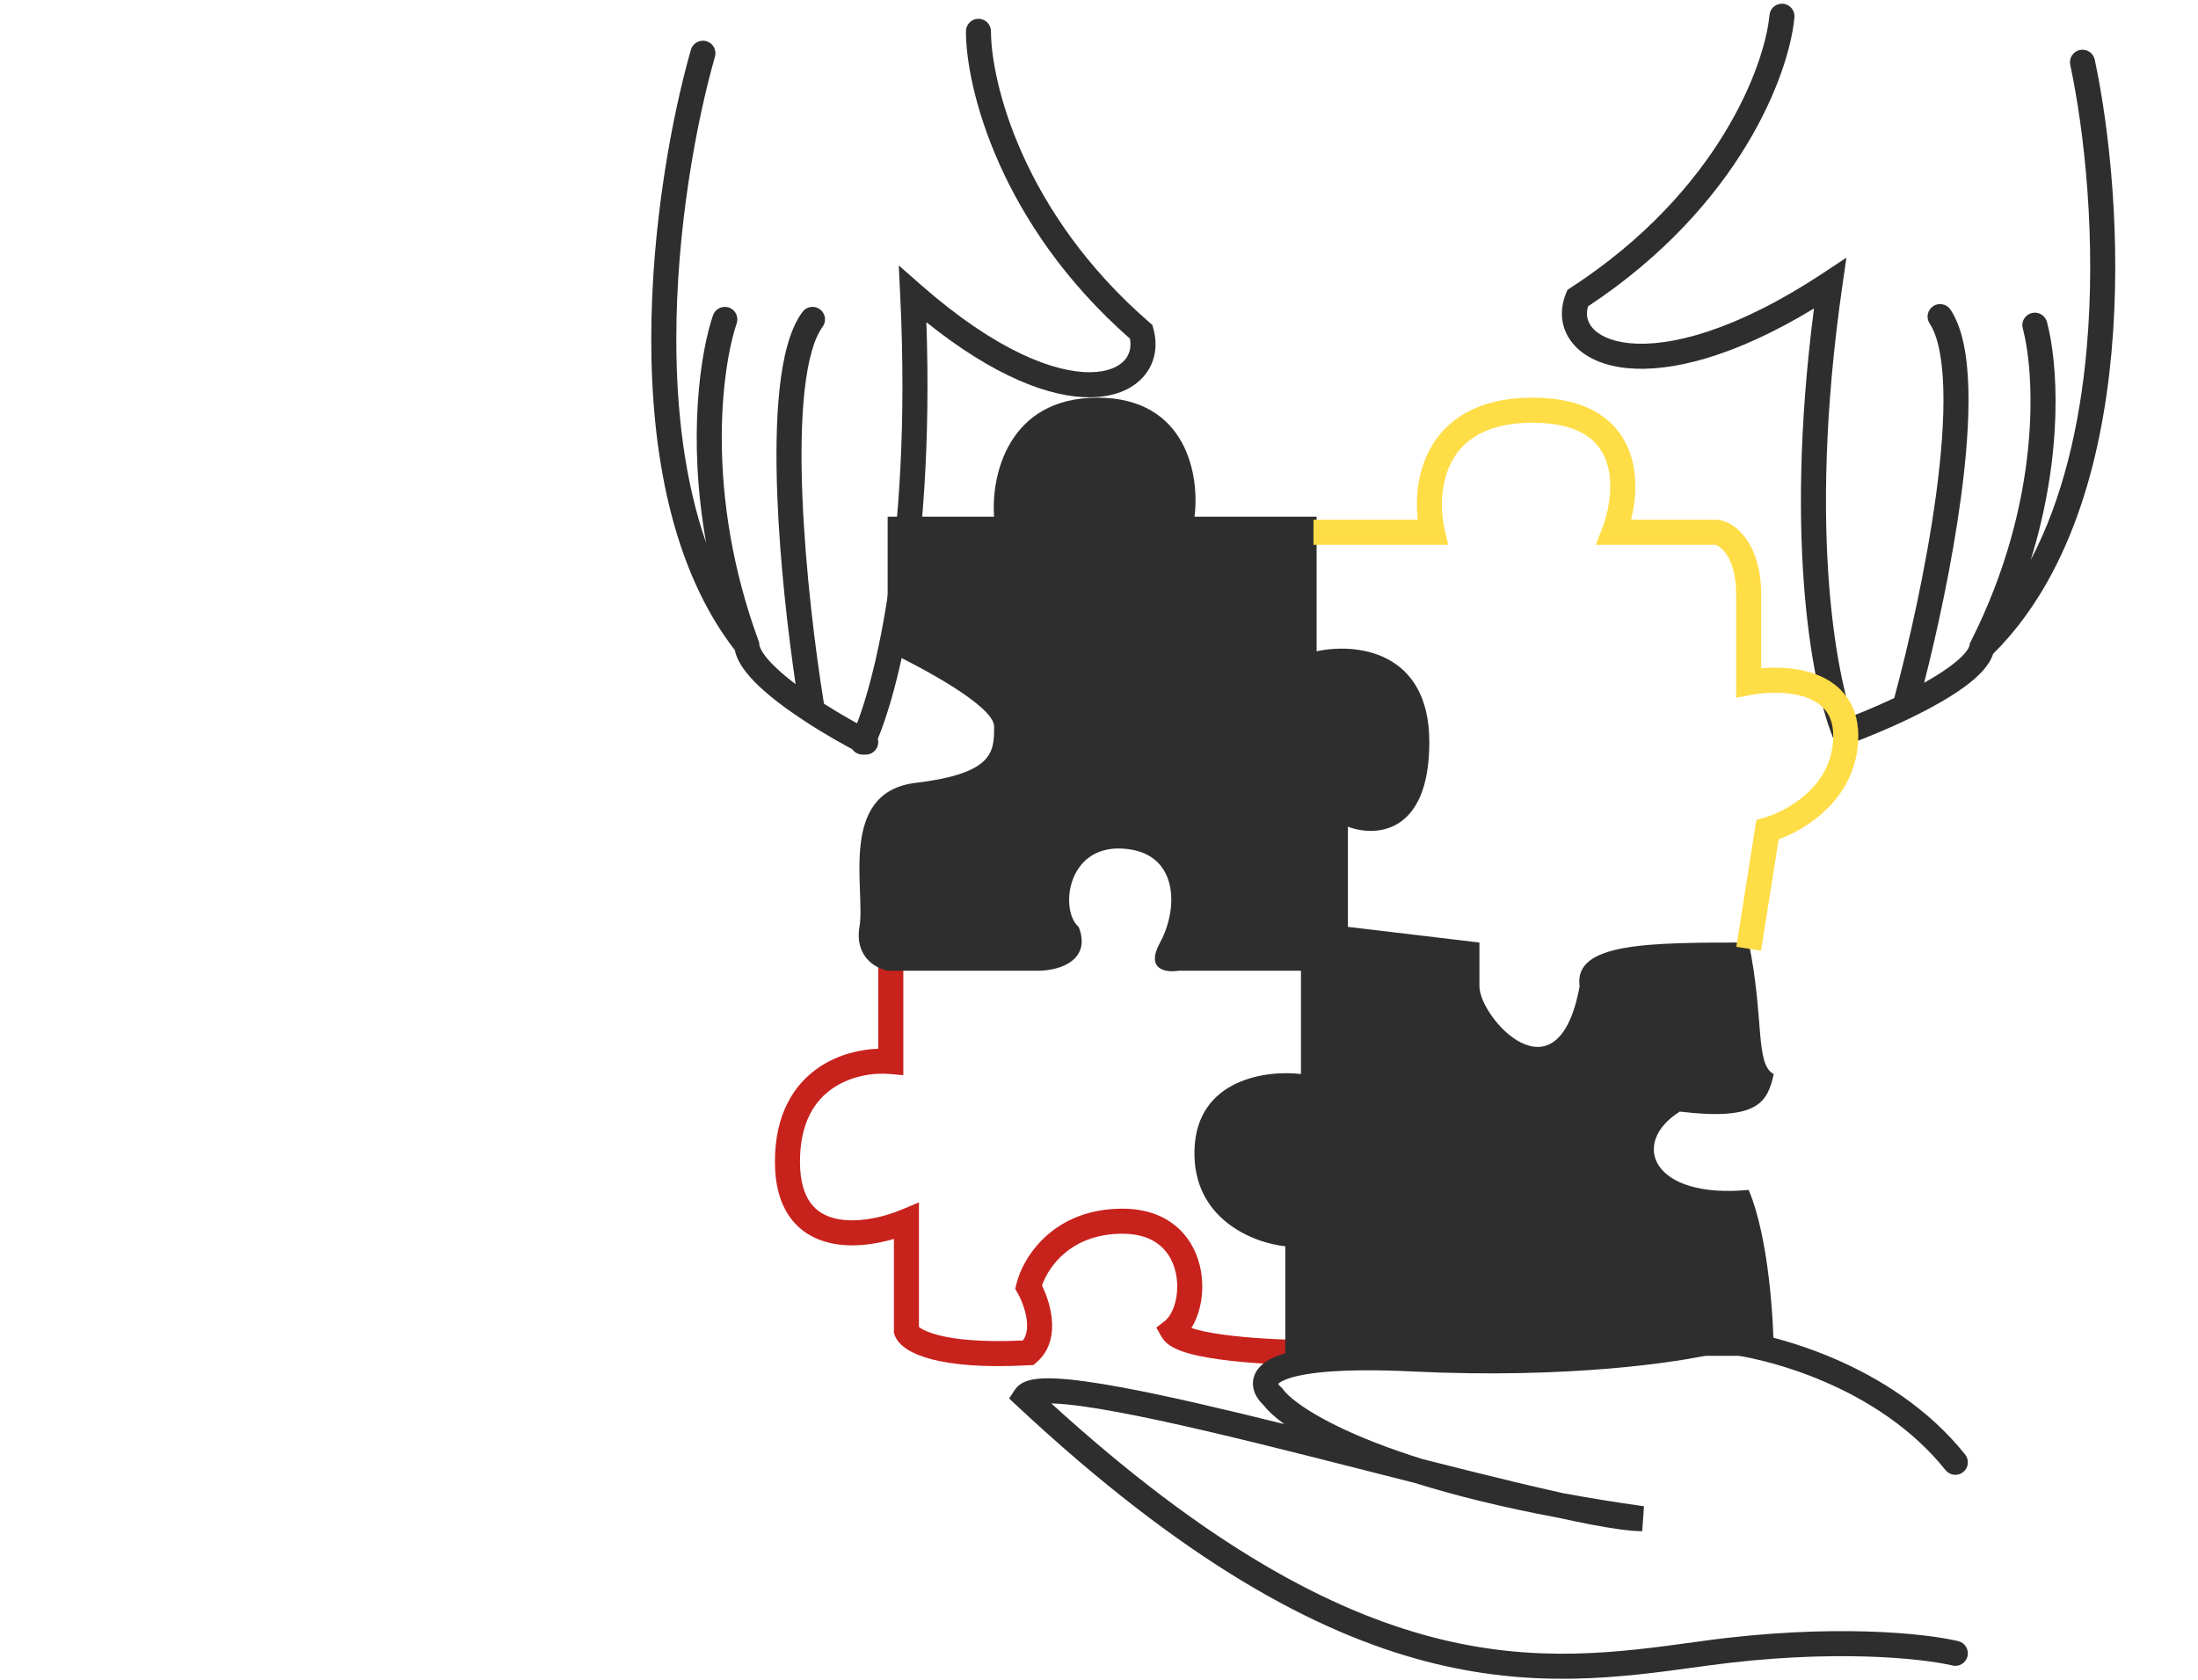
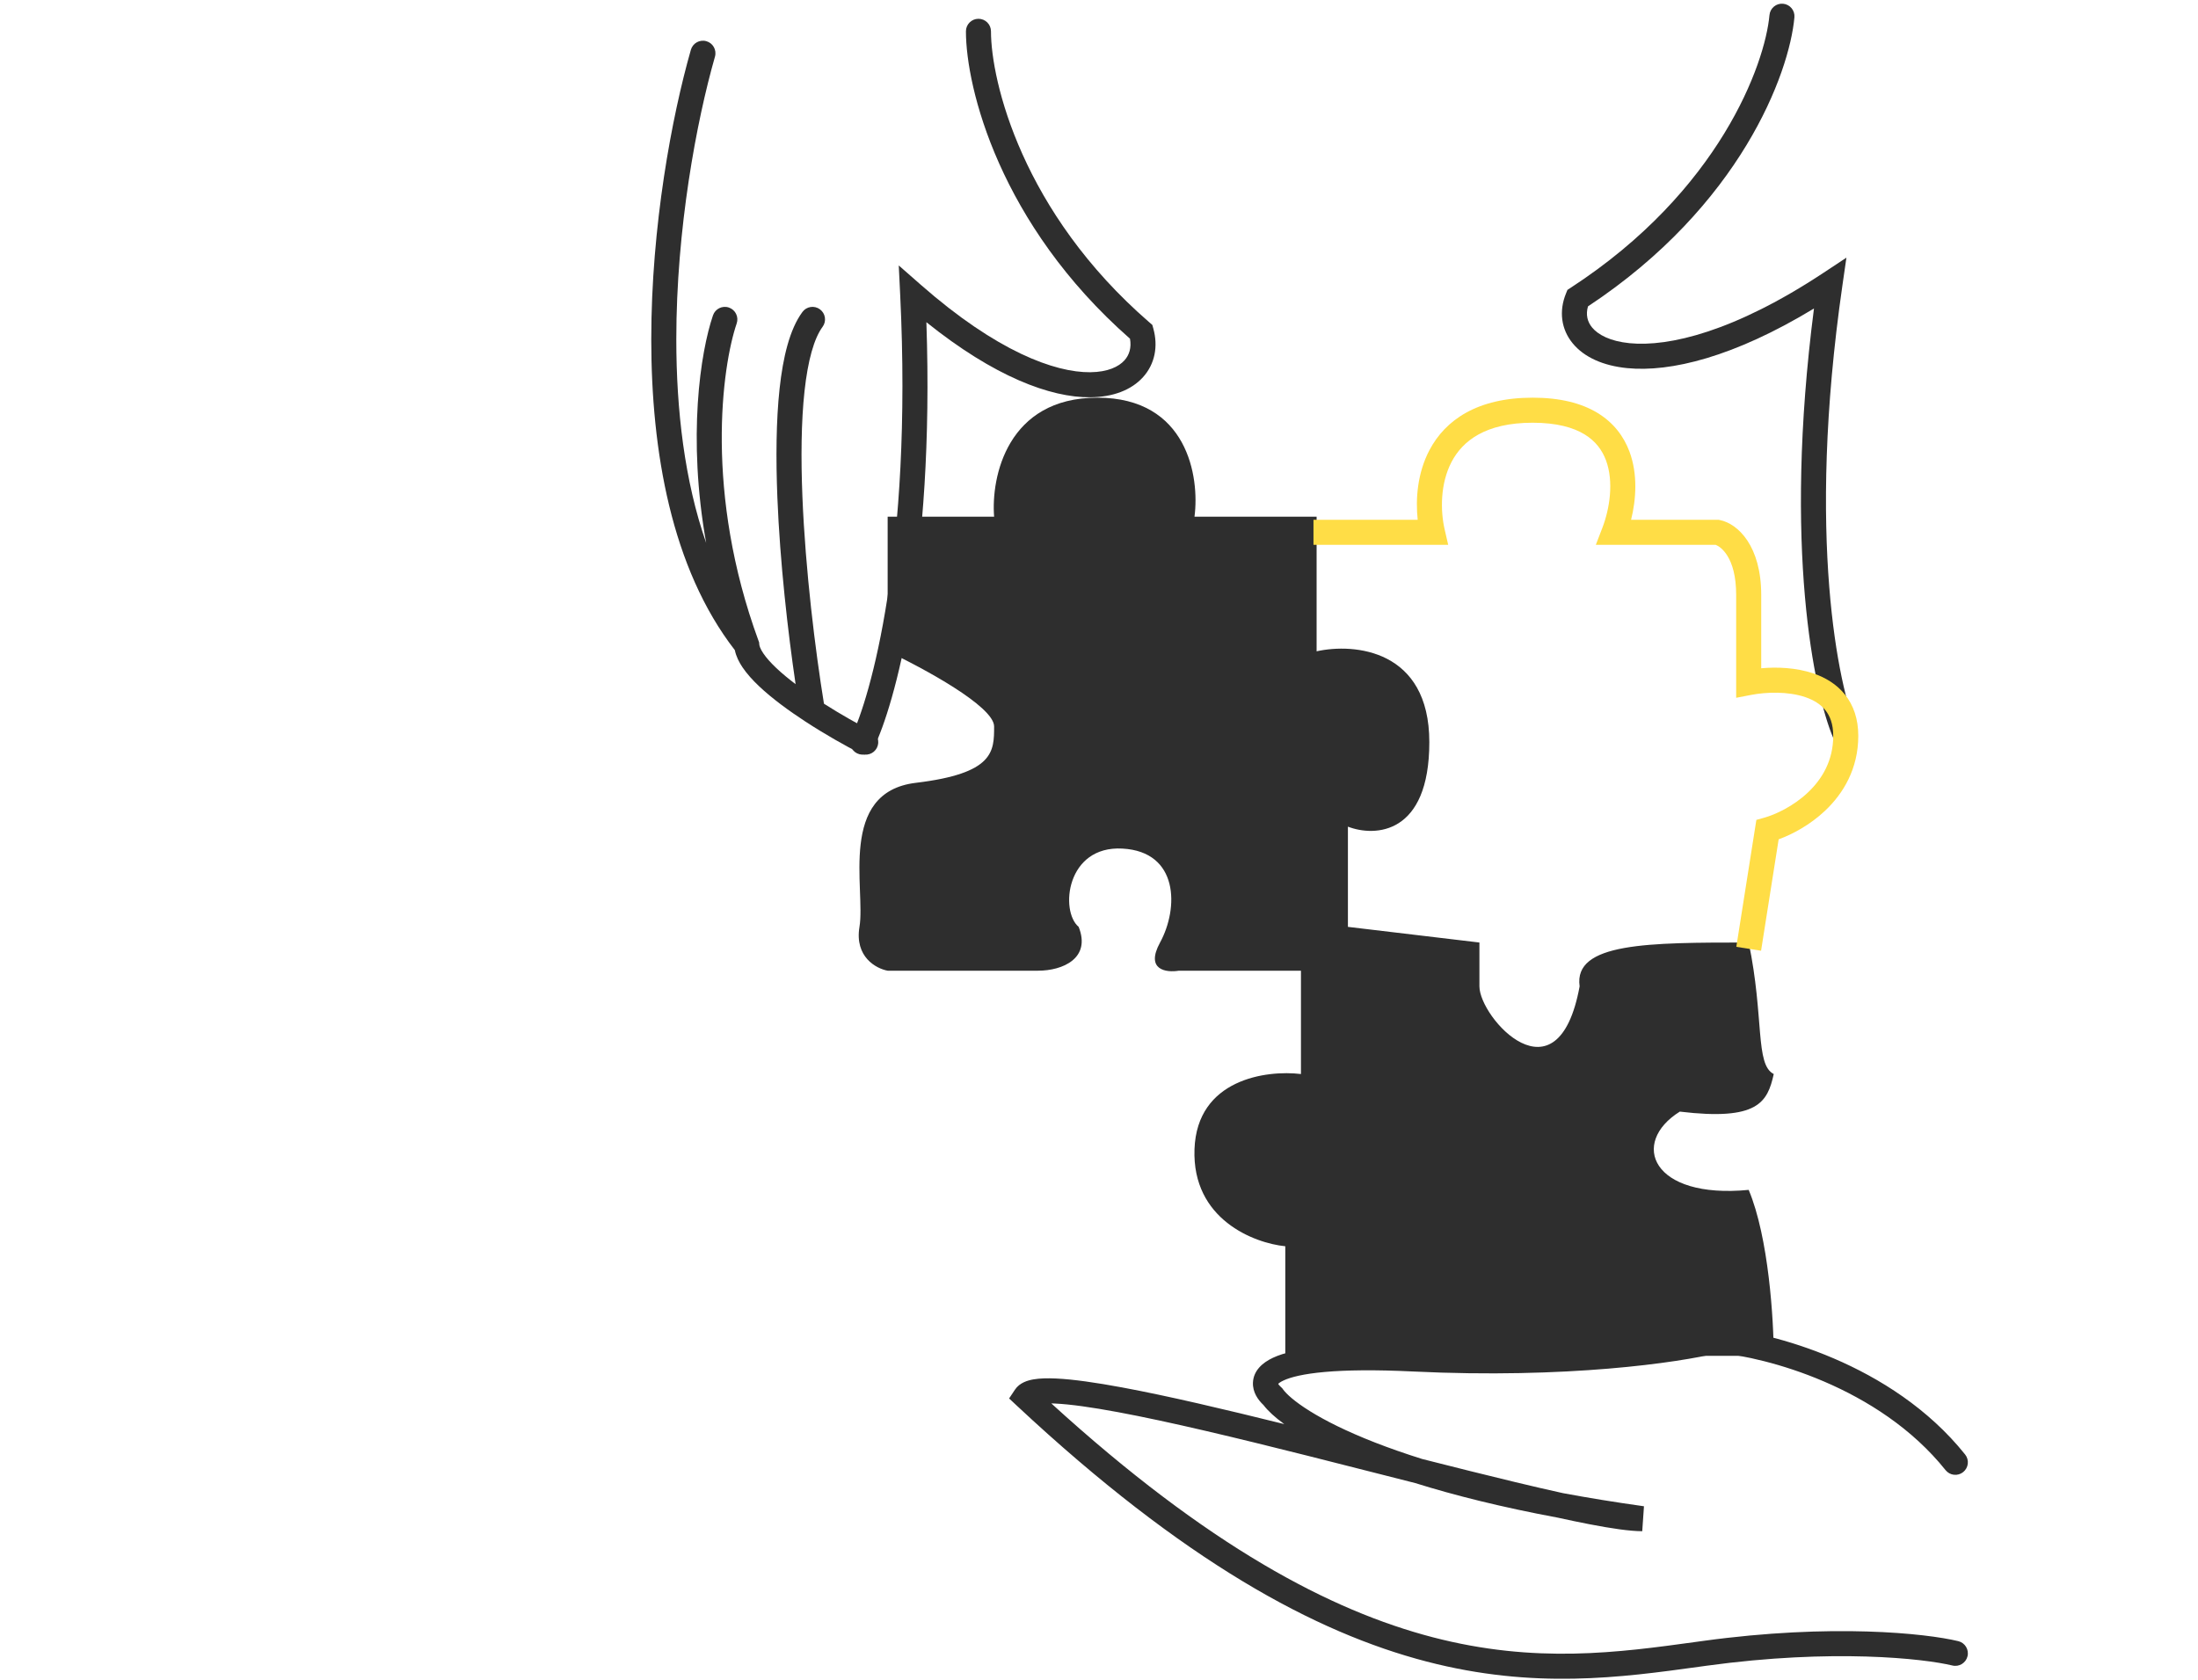
<svg xmlns="http://www.w3.org/2000/svg" width="314" height="240" viewBox="0 0 314 240" fill="none">
-   <path fill-rule="evenodd" clip-rule="evenodd" d="M125.466 149.828V136.895H129.044V153.617L127.093 153.44C124.931 153.243 121.68 153.651 119.028 155.435C116.488 157.145 114.283 160.255 114.283 165.974C114.283 168.842 114.931 170.683 115.796 171.864C116.651 173.03 117.844 173.727 119.289 174.077C122.294 174.804 126.121 173.952 128.797 172.824L131.281 171.779V189.583C131.344 189.635 131.432 189.7 131.553 189.777C132.003 190.062 132.777 190.417 134.003 190.738C136.363 191.355 140.2 191.794 146.131 191.513C146.648 190.817 146.824 189.846 146.68 188.618C146.506 187.139 145.891 185.647 145.382 184.756L145.032 184.142L145.195 183.454C146.08 179.737 150.373 172.684 160.355 172.684C163.499 172.684 166.01 173.572 167.883 175.089C169.743 176.597 170.845 178.621 171.37 180.688C171.892 182.745 171.86 184.9 171.403 186.786C171.151 187.823 170.755 188.842 170.202 189.734C170.416 189.806 170.655 189.879 170.92 189.951C172.297 190.327 174.132 190.628 176.187 190.859C180.282 191.319 184.998 191.474 188.087 191.474V195.053C184.914 195.053 180.057 194.895 175.788 194.415C173.661 194.176 171.616 193.851 169.979 193.404C169.163 193.182 168.388 192.913 167.734 192.578C167.121 192.264 166.394 191.782 165.958 191.019L165.188 189.672L166.413 188.719C166.993 188.268 167.591 187.32 167.925 185.942C168.251 184.598 168.274 183.035 167.902 181.569C167.532 180.113 166.789 178.81 165.63 177.87C164.484 176.941 162.801 176.263 160.355 176.263C153.032 176.263 149.778 180.954 148.855 183.671C149.44 184.861 150.032 186.49 150.234 188.2C150.476 190.263 150.175 192.806 148.114 194.61L147.65 195.016L147.035 195.05C140.487 195.414 136.036 194.969 133.098 194.2C131.63 193.816 130.486 193.338 129.636 192.799C128.833 192.289 128.094 191.598 127.794 190.697L127.702 190.422V177.005C124.929 177.823 121.519 178.299 118.447 177.555C116.351 177.047 114.358 175.955 112.91 173.98C111.474 172.02 110.705 169.368 110.705 165.974C110.705 159.166 113.421 154.895 117.031 152.466C119.777 150.618 122.911 149.921 125.466 149.828Z" fill="#C8221D" />
  <path fill-rule="evenodd" clip-rule="evenodd" d="M100.909 5.885C101.859 6.156 102.409 7.147 102.138 8.097C99.492 17.357 96.615 32.692 96.615 48.472C96.615 58.585 97.797 68.739 100.881 77.568C98.187 62.47 100.06 50.321 101.855 45.054C102.174 44.119 103.19 43.619 104.126 43.938C105.061 44.257 105.561 45.274 105.242 46.209C103.136 52.387 100.629 70.457 108.359 91.542L108.447 91.782L108.465 92.038C108.48 92.272 108.611 92.702 109.047 93.348C109.47 93.975 110.097 94.684 110.911 95.453C111.707 96.205 112.64 96.976 113.656 97.744C112.552 90.267 111.426 80.37 111.053 71.07C110.83 65.495 110.875 60.084 111.371 55.516C111.858 51.041 112.807 47.04 114.634 44.568C115.221 43.773 116.341 43.605 117.136 44.193C117.931 44.78 118.099 45.901 117.511 46.695C116.297 48.339 115.408 51.49 114.929 55.903C114.459 60.224 114.409 65.439 114.629 70.926C115.054 81.525 116.478 92.956 117.709 100.539C120.183 102.116 122.657 103.496 124.491 104.433C125.371 104.882 125.719 105.96 125.27 106.84C124.82 107.721 123.743 108.07 122.863 107.62C120.767 106.549 117.902 104.941 115.096 103.113C112.706 101.556 110.303 99.802 108.454 98.055C107.53 97.181 106.701 96.27 106.08 95.349C105.583 94.611 105.157 93.778 104.977 92.886C95.89 81.151 93.037 64.401 93.037 48.472C93.037 32.311 95.975 16.643 98.697 7.114C98.969 6.163 99.959 5.613 100.909 5.885Z" fill="#2E2E2E" />
-   <path fill-rule="evenodd" clip-rule="evenodd" d="M297.125 7.142C296.159 7.349 295.543 8.3 295.749 9.266C297.773 18.738 299.501 34.279 298.083 49.978C297.12 60.63 294.724 71.198 290.111 79.988C294.882 64.549 293.94 51.609 292.42 45.991C292.162 45.037 291.179 44.473 290.225 44.731C289.271 44.989 288.707 45.971 288.965 46.925C290.678 53.256 291.765 71.462 281.525 91.681L281.401 91.927L281.356 92.199C281.324 92.395 281.159 92.796 280.626 93.402C280.112 93.986 279.367 94.634 278.413 95.324C277.39 96.064 276.186 96.811 274.881 97.541C276.758 90.18 278.889 80.353 280.139 71.052C280.883 65.518 281.322 60.116 281.196 55.508C281.073 50.992 280.404 46.894 278.646 44.245C278.1 43.422 276.989 43.197 276.166 43.743C275.343 44.29 275.118 45.401 275.665 46.224C276.825 47.972 277.498 51.176 277.619 55.606C277.738 59.945 277.324 65.135 276.593 70.575C275.182 81.071 272.619 92.299 270.607 99.728C267.778 101.063 264.966 102.202 262.888 102.96C261.96 103.299 261.482 104.326 261.821 105.255C262.159 106.183 263.187 106.661 264.115 106.322C266.47 105.463 269.706 104.144 272.897 102.6C275.615 101.285 278.362 99.778 280.51 98.224C281.584 97.447 282.558 96.623 283.312 95.767C283.907 95.091 284.448 94.3 284.732 93.416C295.612 82.61 300.211 66.185 301.646 50.301C303.102 34.188 301.335 18.283 299.248 8.518C299.042 7.552 298.091 6.936 297.125 7.142Z" fill="#2E2E2E" />
  <path fill-rule="evenodd" clip-rule="evenodd" d="M139.779 2.684C140.767 2.684 141.568 3.486 141.568 4.474C141.568 11.578 146.008 30.314 164.209 46.068L164.618 46.422L164.762 46.942C165.464 49.468 164.996 51.995 163.29 53.884C161.616 55.737 158.978 56.729 155.787 56.76C150.05 56.816 142.029 53.809 132.341 46.033C133.52 80.587 127.737 100.857 124.838 106.81C124.405 107.699 123.334 108.068 122.446 107.635C121.557 107.202 121.188 106.131 121.621 105.243C124.275 99.794 130.38 78.831 128.599 42.139L128.394 37.924L131.566 40.708C142.386 50.205 150.692 53.231 155.752 53.181C158.265 53.157 159.82 52.386 160.635 51.485C161.329 50.716 161.656 49.667 161.427 48.39C142.779 32.011 137.99 12.518 137.99 4.474C137.99 3.486 138.791 2.684 139.779 2.684Z" fill="#2E2E2E" />
  <path fill-rule="evenodd" clip-rule="evenodd" d="M254.725 0.534C253.74 0.445 252.871 1.17 252.782 2.155C252.151 9.133 245.668 27.263 224.391 41.109L223.921 41.415L223.71 41.935C222.693 44.433 223.002 47.037 224.691 49.076C226.321 51.045 229.039 52.254 232.435 52.592C238.644 53.209 247.721 51.001 259.139 44.075C254.715 78.356 259.214 99.118 261.855 105.34C262.241 106.25 263.291 106.674 264.201 106.288C265.11 105.902 265.535 104.851 265.148 103.942C262.754 98.3 257.979 76.943 263.204 40.758L263.774 36.812L260.448 39.009C247.806 47.359 238.417 49.59 232.789 49.03C229.974 48.75 228.28 47.8 227.446 46.793C226.763 45.968 226.519 44.949 226.854 43.773C248.619 29.388 255.619 10.518 256.345 2.477C256.434 1.493 255.709 0.623 254.725 0.534Z" fill="#2E2E2E" />
  <path fill-rule="evenodd" clip-rule="evenodd" d="M245.188 189.665L245.489 189.69C249.261 190.005 255.443 191.283 261.969 194.079C268.498 196.877 275.484 201.243 280.732 207.803C281.349 208.575 281.224 209.701 280.452 210.318C279.681 210.936 278.555 210.811 277.938 210.039C273.166 204.073 266.733 200.014 260.56 197.369C254.556 194.796 248.903 193.607 245.483 193.283C239.776 194.689 223.79 197.006 201.867 195.945C196.369 195.679 192.267 195.743 189.251 196.012C186.204 196.283 184.384 196.754 183.373 197.224C182.903 197.442 182.691 197.615 182.601 197.712C182.645 197.797 182.752 197.958 183.009 198.184L183.159 198.317L183.277 198.481C183.747 199.134 184.916 200.23 187.118 201.601C189.282 202.95 192.338 204.498 196.452 206.102C198.439 206.876 200.667 207.661 203.155 208.443C207.845 209.633 212.356 210.765 216.474 211.752C218.902 212.335 221.185 212.865 223.279 213.325C226.854 213.991 230.707 214.621 234.853 215.201L234.605 218.763C232.85 218.763 230.203 218.374 227.031 217.761C225.659 217.496 224.164 217.184 222.568 216.833C214.458 215.321 207.719 213.623 202.179 211.887C200.414 211.44 198.626 210.984 196.826 210.526C193.484 209.675 190.101 208.813 186.756 207.972C176.745 205.455 167.067 203.119 159.679 201.747C155.975 201.059 152.916 200.626 150.704 200.522C150.523 200.513 150.35 200.507 150.185 200.503C172.565 220.914 190.118 230.129 204.695 233.919C219.37 237.734 231.196 236.106 242.332 234.572C242.658 234.527 242.983 234.482 243.308 234.438C261.727 231.909 275.168 233.364 279.755 234.471C280.715 234.703 281.306 235.67 281.074 236.63C280.842 237.591 279.875 238.182 278.915 237.95C274.854 236.97 261.875 235.501 243.795 237.983C243.435 238.033 243.074 238.082 242.712 238.132C231.598 239.665 219.165 241.379 203.795 237.383C187.931 233.259 169.113 223.109 145.267 200.834L144.158 199.797L145 198.534C145.66 197.544 146.816 197.216 147.621 197.075C148.537 196.914 149.65 196.889 150.873 196.947C153.333 197.063 156.585 197.532 160.332 198.228C166.798 199.429 174.943 201.346 183.466 203.461C182.127 202.491 181.133 201.571 180.492 200.732C179.748 200.033 178.922 198.919 178.994 197.502C179.078 195.837 180.323 194.694 181.865 193.978C183.429 193.251 185.729 192.732 188.933 192.447C192.167 192.159 196.444 192.1 202.039 192.371C224.087 193.437 239.885 191.029 244.895 189.741L245.188 189.665ZM182.54 197.799C182.539 197.799 182.542 197.789 182.554 197.771C182.548 197.79 182.542 197.799 182.54 197.799Z" fill="#2E2E2E" />
  <path d="M142.016 73.816H126.808V93.052C131.877 95.439 142.016 100.926 142.016 103.789C142.016 107.368 142.016 110.5 130.833 111.842C119.651 113.184 123.677 127.053 122.782 132.421C122.066 136.716 125.168 138.386 126.808 138.684H148.278C151.856 138.684 155.882 136.895 154.093 132.421C151.409 130.184 152.303 120.789 160.355 121.237C168.406 121.684 168.406 129.737 165.722 134.658C163.575 138.595 166.617 138.982 168.406 138.684H185.85V153.447C180.93 152.851 171 154.163 170.642 164.184C170.285 174.205 179.141 177.605 183.614 178.053V193.71H253.392C253.392 188.64 252.676 176.8 249.813 170C235.947 171.342 232.816 163.289 239.973 158.816C251.155 160.158 252.497 157.474 253.392 153.447C250.708 152.105 252.05 145.395 249.813 134.658C235.5 134.658 224.765 134.658 225.66 140.921C222.528 157.921 211.346 145.395 211.346 140.921V134.658L192.56 132.421V118.105C196.436 119.596 204.189 119.268 204.189 106.026C204.189 92.784 193.454 91.859 188.087 93.052V73.816H170.642C171.388 68.149 169.658 56.816 156.776 56.816C143.894 56.816 141.568 68.149 142.016 73.816Z" fill="#2E2E2E" />
  <path fill-rule="evenodd" clip-rule="evenodd" d="M207.372 65.981C205.724 69.114 205.769 73.001 206.38 75.65L206.886 77.842H187.64V74.263H202.528C202.208 71.289 202.485 67.584 204.205 64.315C206.474 60.002 211.059 56.816 218.95 56.816C222.846 56.816 225.891 57.587 228.197 58.982C230.526 60.391 231.978 62.363 232.782 64.523C233.984 67.752 233.733 71.356 233.012 74.263H245.518L245.691 74.298C248.295 74.819 251.603 78.023 251.603 85V95.474C253.867 95.274 256.606 95.378 259.057 96.213C260.727 96.782 262.351 97.721 263.558 99.224C264.782 100.748 265.469 102.717 265.469 105.131C265.469 109.848 263.315 113.388 260.713 115.84C258.568 117.861 256.079 119.189 254.093 119.915L251.581 135.832L248.046 135.273L250.909 117.139L252.015 116.829C253.642 116.374 256.169 115.205 258.259 113.235C260.317 111.295 261.89 108.646 261.89 105.131C261.89 103.43 261.421 102.279 260.768 101.465C260.097 100.631 259.121 100.016 257.903 99.6C255.415 98.753 252.291 98.869 250.153 99.283L248.024 99.695V85C248.024 79.514 245.733 78.079 245.103 77.842H227.975L228.91 75.41C229.951 72.703 230.567 68.83 229.429 65.772C228.88 64.298 227.922 62.998 226.345 62.045C224.746 61.077 222.39 60.395 218.95 60.395C212.17 60.395 208.927 63.025 207.372 65.981Z" fill="#FFDD46" />
</svg>